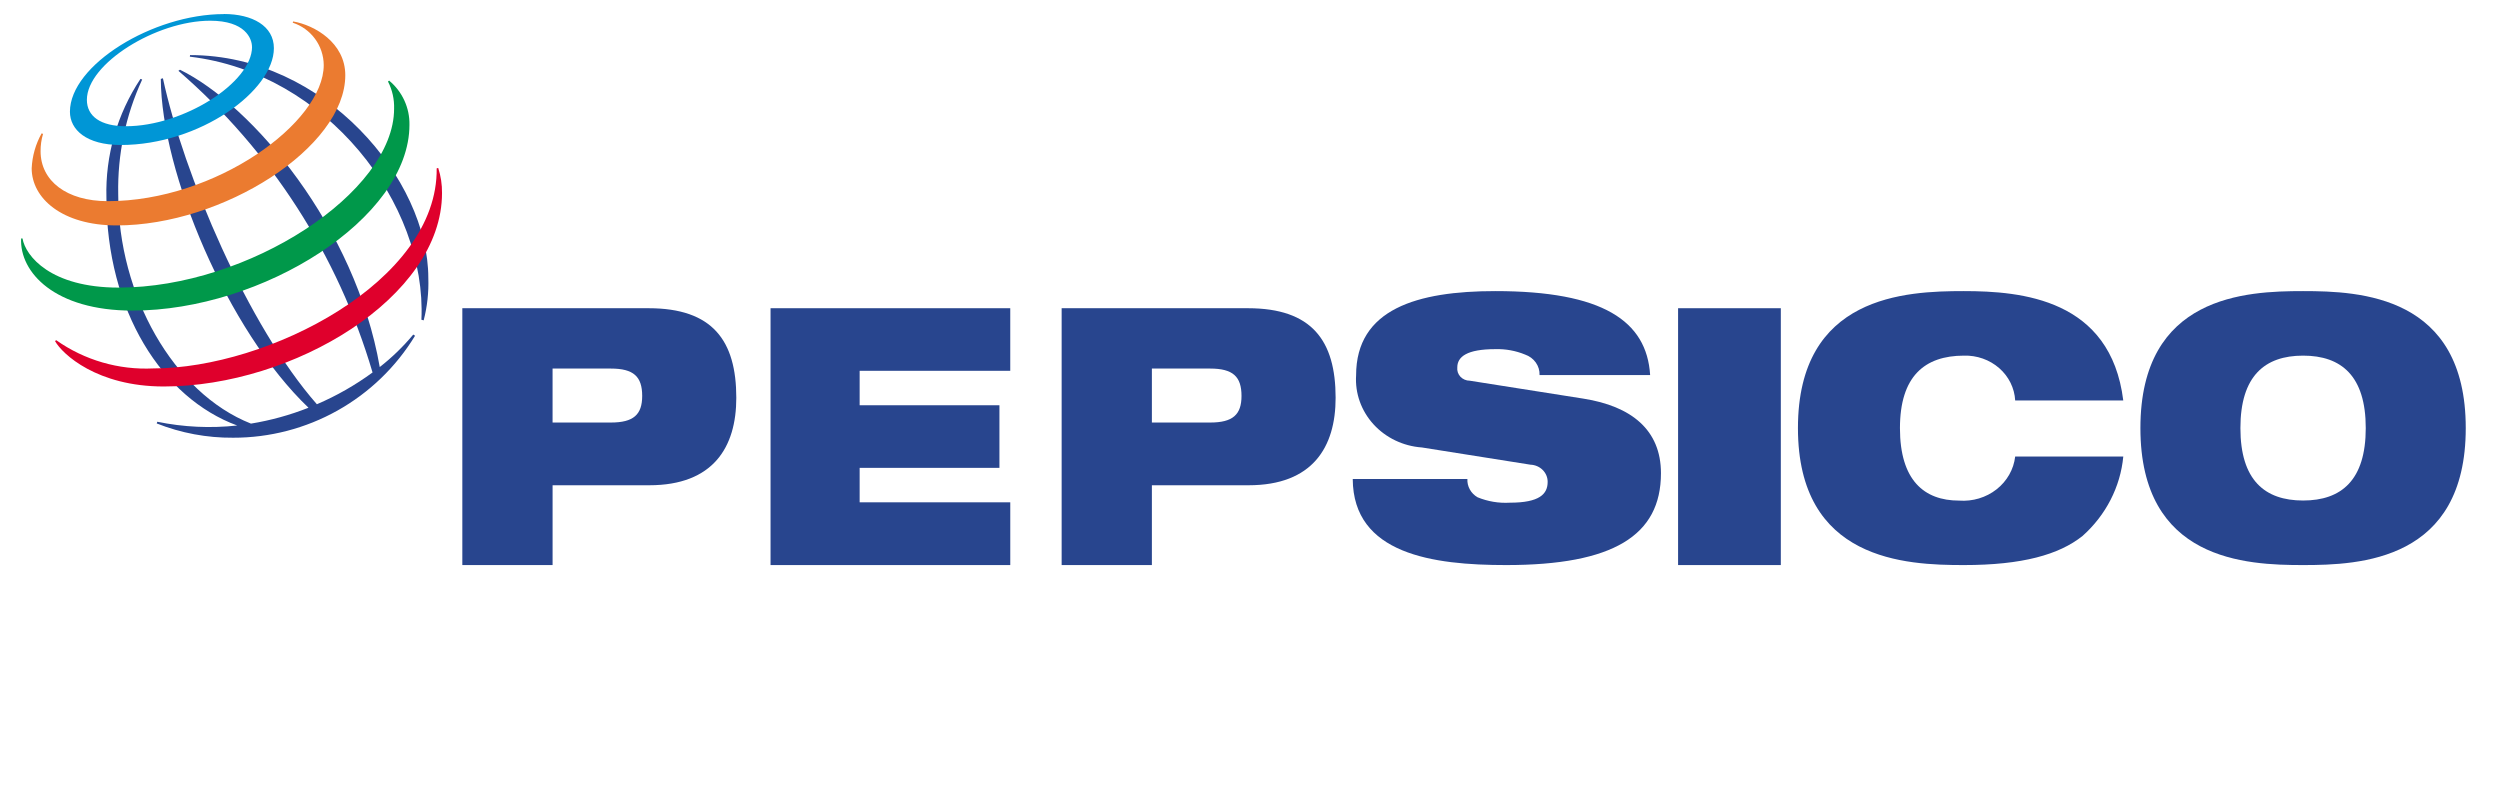
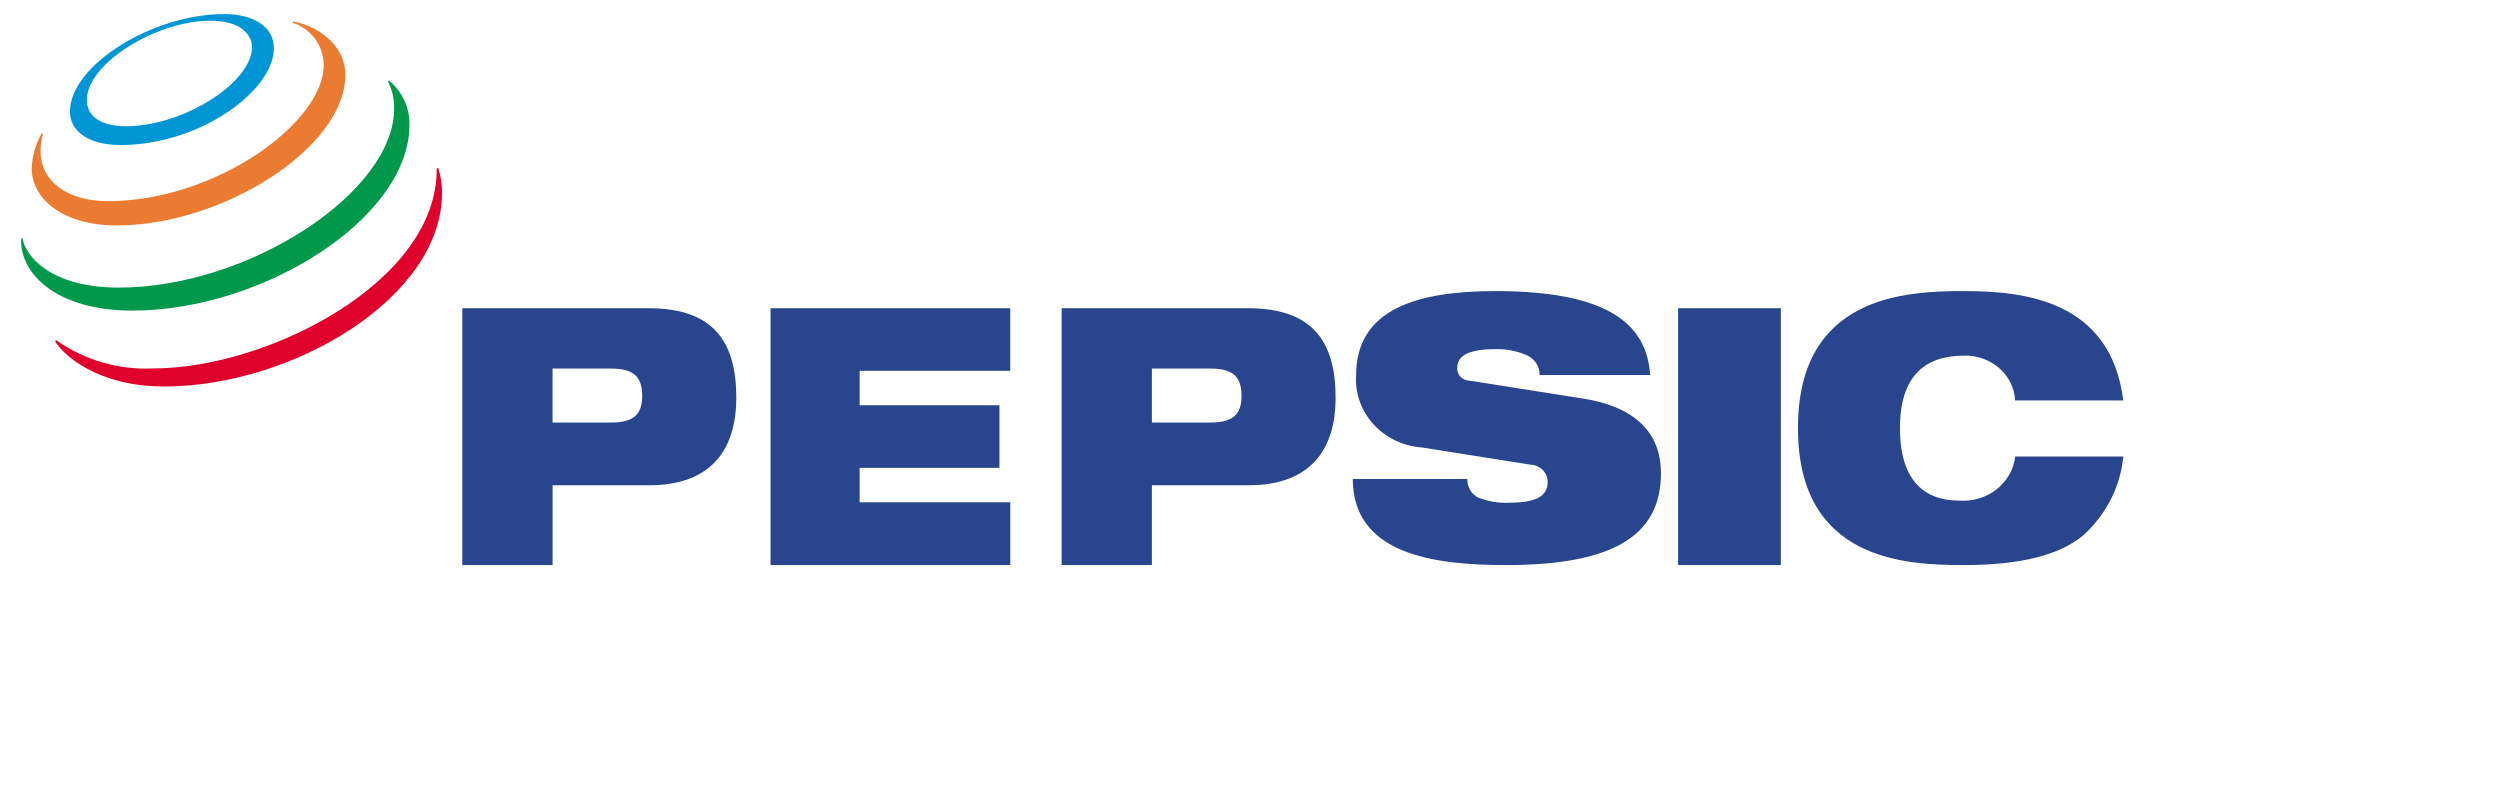
<svg xmlns="http://www.w3.org/2000/svg" width="146" height="46" viewBox="0 0 146 46" fill="none">
  <path fill-rule="evenodd" clip-rule="evenodd" d="M32.27 21.524H35.672C36.999 21.524 37.504 21.987 37.504 23.122C37.504 24.214 36.999 24.676 35.672 24.676H32.27V21.524ZM27 33H32.271V28.339H37.916C41.654 28.339 43 26.115 43 23.234C43 19.892 41.617 18 37.879 18H27V33Z" fill="#28458E" />
  <path fill-rule="evenodd" clip-rule="evenodd" d="M45 18H58.999V21.655H50.203V23.667H58.367V27.323H50.203V29.335H59V33H45V18Z" fill="#28458E" />
  <path fill-rule="evenodd" clip-rule="evenodd" d="M67.27 21.524H70.672C71.999 21.524 72.504 21.987 72.504 23.122C72.504 24.214 71.999 24.676 70.672 24.676H67.27V21.524ZM62 33H67.27V28.339H72.915C76.654 28.339 78 26.115 78 23.234C78 19.892 76.616 18 72.877 18H62V33Z" fill="#28458E" />
  <path fill-rule="evenodd" clip-rule="evenodd" d="M83.035 26.132C81.946 26.053 80.932 25.568 80.213 24.78C79.495 23.992 79.13 22.965 79.196 21.922C79.196 18.046 82.761 17 87.329 17C93.59 17 96.171 18.738 96.368 21.902H89.91C89.92 21.642 89.843 21.387 89.691 21.172C89.539 20.957 89.319 20.794 89.064 20.706C88.517 20.481 87.925 20.373 87.33 20.39C85.675 20.39 85.106 20.829 85.106 21.458C85.095 21.556 85.106 21.655 85.137 21.748C85.169 21.842 85.221 21.928 85.289 22.001C85.358 22.074 85.442 22.132 85.536 22.172C85.63 22.212 85.731 22.233 85.834 22.233L92.47 23.28C95.267 23.721 97 25.102 97 27.636C97 31.282 94.204 33 87.96 33C83.688 33 79.022 32.367 79 27.973H85.696C85.684 28.185 85.733 28.397 85.838 28.585C85.942 28.773 86.097 28.93 86.287 29.04C86.882 29.286 87.53 29.395 88.177 29.357C89.909 29.357 90.383 28.853 90.383 28.142C90.385 27.883 90.281 27.633 90.094 27.446C89.907 27.259 89.651 27.148 89.38 27.138L83.038 26.132H83.035Z" fill="#28458E" />
  <path fill-rule="evenodd" clip-rule="evenodd" d="M98 18H104V33H98V18Z" fill="#28458E" />
  <path fill-rule="evenodd" clip-rule="evenodd" d="M124 26.66C123.833 28.433 122.984 30.086 121.616 31.304C120.247 32.393 118.102 33 114.688 33C111.293 33 105 32.748 105 25C105 17.253 111.293 17 114.688 17C118.062 17 123.264 17.46 123.999 23.388H117.687C117.648 22.666 117.312 21.987 116.752 21.497C116.191 21.008 115.451 20.746 114.689 20.769C112.403 20.774 110.957 21.968 110.957 25.006C110.957 28.044 112.366 29.235 114.411 29.235C115.203 29.294 115.988 29.058 116.599 28.578C117.211 28.097 117.601 27.409 117.687 26.66H124V26.66Z" fill="#28458E" />
-   <path fill-rule="evenodd" clip-rule="evenodd" d="M130.84 25C130.84 21.963 132.258 20.769 134.501 20.769C136.743 20.769 138.16 21.963 138.16 25C138.16 28.038 136.742 29.23 134.501 29.23C132.259 29.23 130.84 28.037 130.84 25ZM125 25C125 32.748 131.17 33 134.501 33C137.831 33 144 32.748 144 25C144 17.253 137.83 17 134.501 17C131.172 17 125 17.251 125 25Z" fill="#28458E" />
-   <path fill-rule="evenodd" clip-rule="evenodd" d="M24.61 18.677C24.934 11.892 19.075 4.257 11.086 3.31L11.1 3.217C18.976 3.217 25.014 10.495 25.014 16.235C25.043 17.069 24.952 17.901 24.743 18.708L24.611 18.673L24.61 18.677ZM24.133 19.54C23.55 20.239 22.895 20.875 22.177 21.436C20.757 13.282 14.754 6.152 10.51 4.072L10.419 4.135C15.813 8.801 19.748 14.917 21.757 21.753C20.747 22.492 19.657 23.115 18.506 23.608C14.478 19.024 10.723 10.181 9.514 4.571L9.391 4.608C9.418 10.055 13.29 19.3 18.016 23.812C16.933 24.24 15.806 24.551 14.656 24.739C10.127 22.948 6.904 17.212 6.904 11.338C6.858 9.03 7.336 6.741 8.304 4.644L8.204 4.606C6.842 6.655 6.148 9.075 6.215 11.533C6.215 18.174 9.497 23.251 13.852 24.849C12.295 25.02 10.72 24.946 9.185 24.63L9.153 24.73C10.572 25.291 12.085 25.574 13.611 25.563C15.746 25.567 17.846 25.02 19.708 23.977C21.569 22.934 23.13 21.43 24.239 19.608L24.133 19.537V19.54Z" fill="#28458E" />
  <path fill-rule="evenodd" clip-rule="evenodd" d="M13.069 0.823C8.934 0.823 4.084 3.802 4.084 6.525C4.084 7.579 5.05 8.468 7.047 8.468C11.685 8.468 15.995 5.288 15.995 2.814C15.995 1.517 14.742 0.818 13.069 0.818V0.823ZM14.719 2.738C14.719 4.823 10.708 7.372 7.355 7.372C5.874 7.372 5.074 6.79 5.074 5.83C5.074 3.715 9.13 1.21 12.272 1.21C14.322 1.21 14.716 2.251 14.716 2.738H14.719Z" fill="#0096D6" />
  <path fill-rule="evenodd" clip-rule="evenodd" d="M2.431 7.788C2.081 8.415 1.882 9.114 1.85 9.831C1.85 11.56 3.6 13.165 6.818 13.165C13.011 13.165 20.165 8.616 20.165 4.391C20.165 2.495 18.365 1.465 17.119 1.252L17.096 1.326C17.619 1.497 18.075 1.827 18.4 2.271C18.724 2.714 18.902 3.248 18.906 3.798C18.906 7.163 12.59 11.748 6.297 11.748C3.888 11.748 2.37 10.562 2.37 8.832C2.367 8.489 2.416 8.148 2.514 7.82L2.43 7.788H2.431Z" fill="#EB7B30" />
  <path fill-rule="evenodd" clip-rule="evenodd" d="M22.723 4.706C23.102 5.02 23.406 5.415 23.612 5.862C23.818 6.308 23.921 6.796 23.912 7.288C23.912 12.759 15.325 18.139 7.732 18.139C3.204 18.139 1.141 15.908 1.233 13.926H1.314C1.491 14.955 2.962 16.796 6.925 16.796C14.523 16.796 23.015 11.229 23.015 6.352C23.033 5.8 22.91 5.253 22.659 4.762L22.725 4.705L22.723 4.706Z" fill="#00984A" />
  <path fill-rule="evenodd" clip-rule="evenodd" d="M25.593 9.814C25.745 10.286 25.82 10.779 25.814 11.274C25.814 17.362 17.123 22.571 9.564 22.571C5.674 22.571 3.642 20.685 3.213 19.918L3.282 19.867C4.935 21.034 6.931 21.614 8.953 21.516C15.63 21.516 25.59 16.447 25.502 9.831L25.594 9.809L25.593 9.814Z" fill="#DF002C" />
</svg>